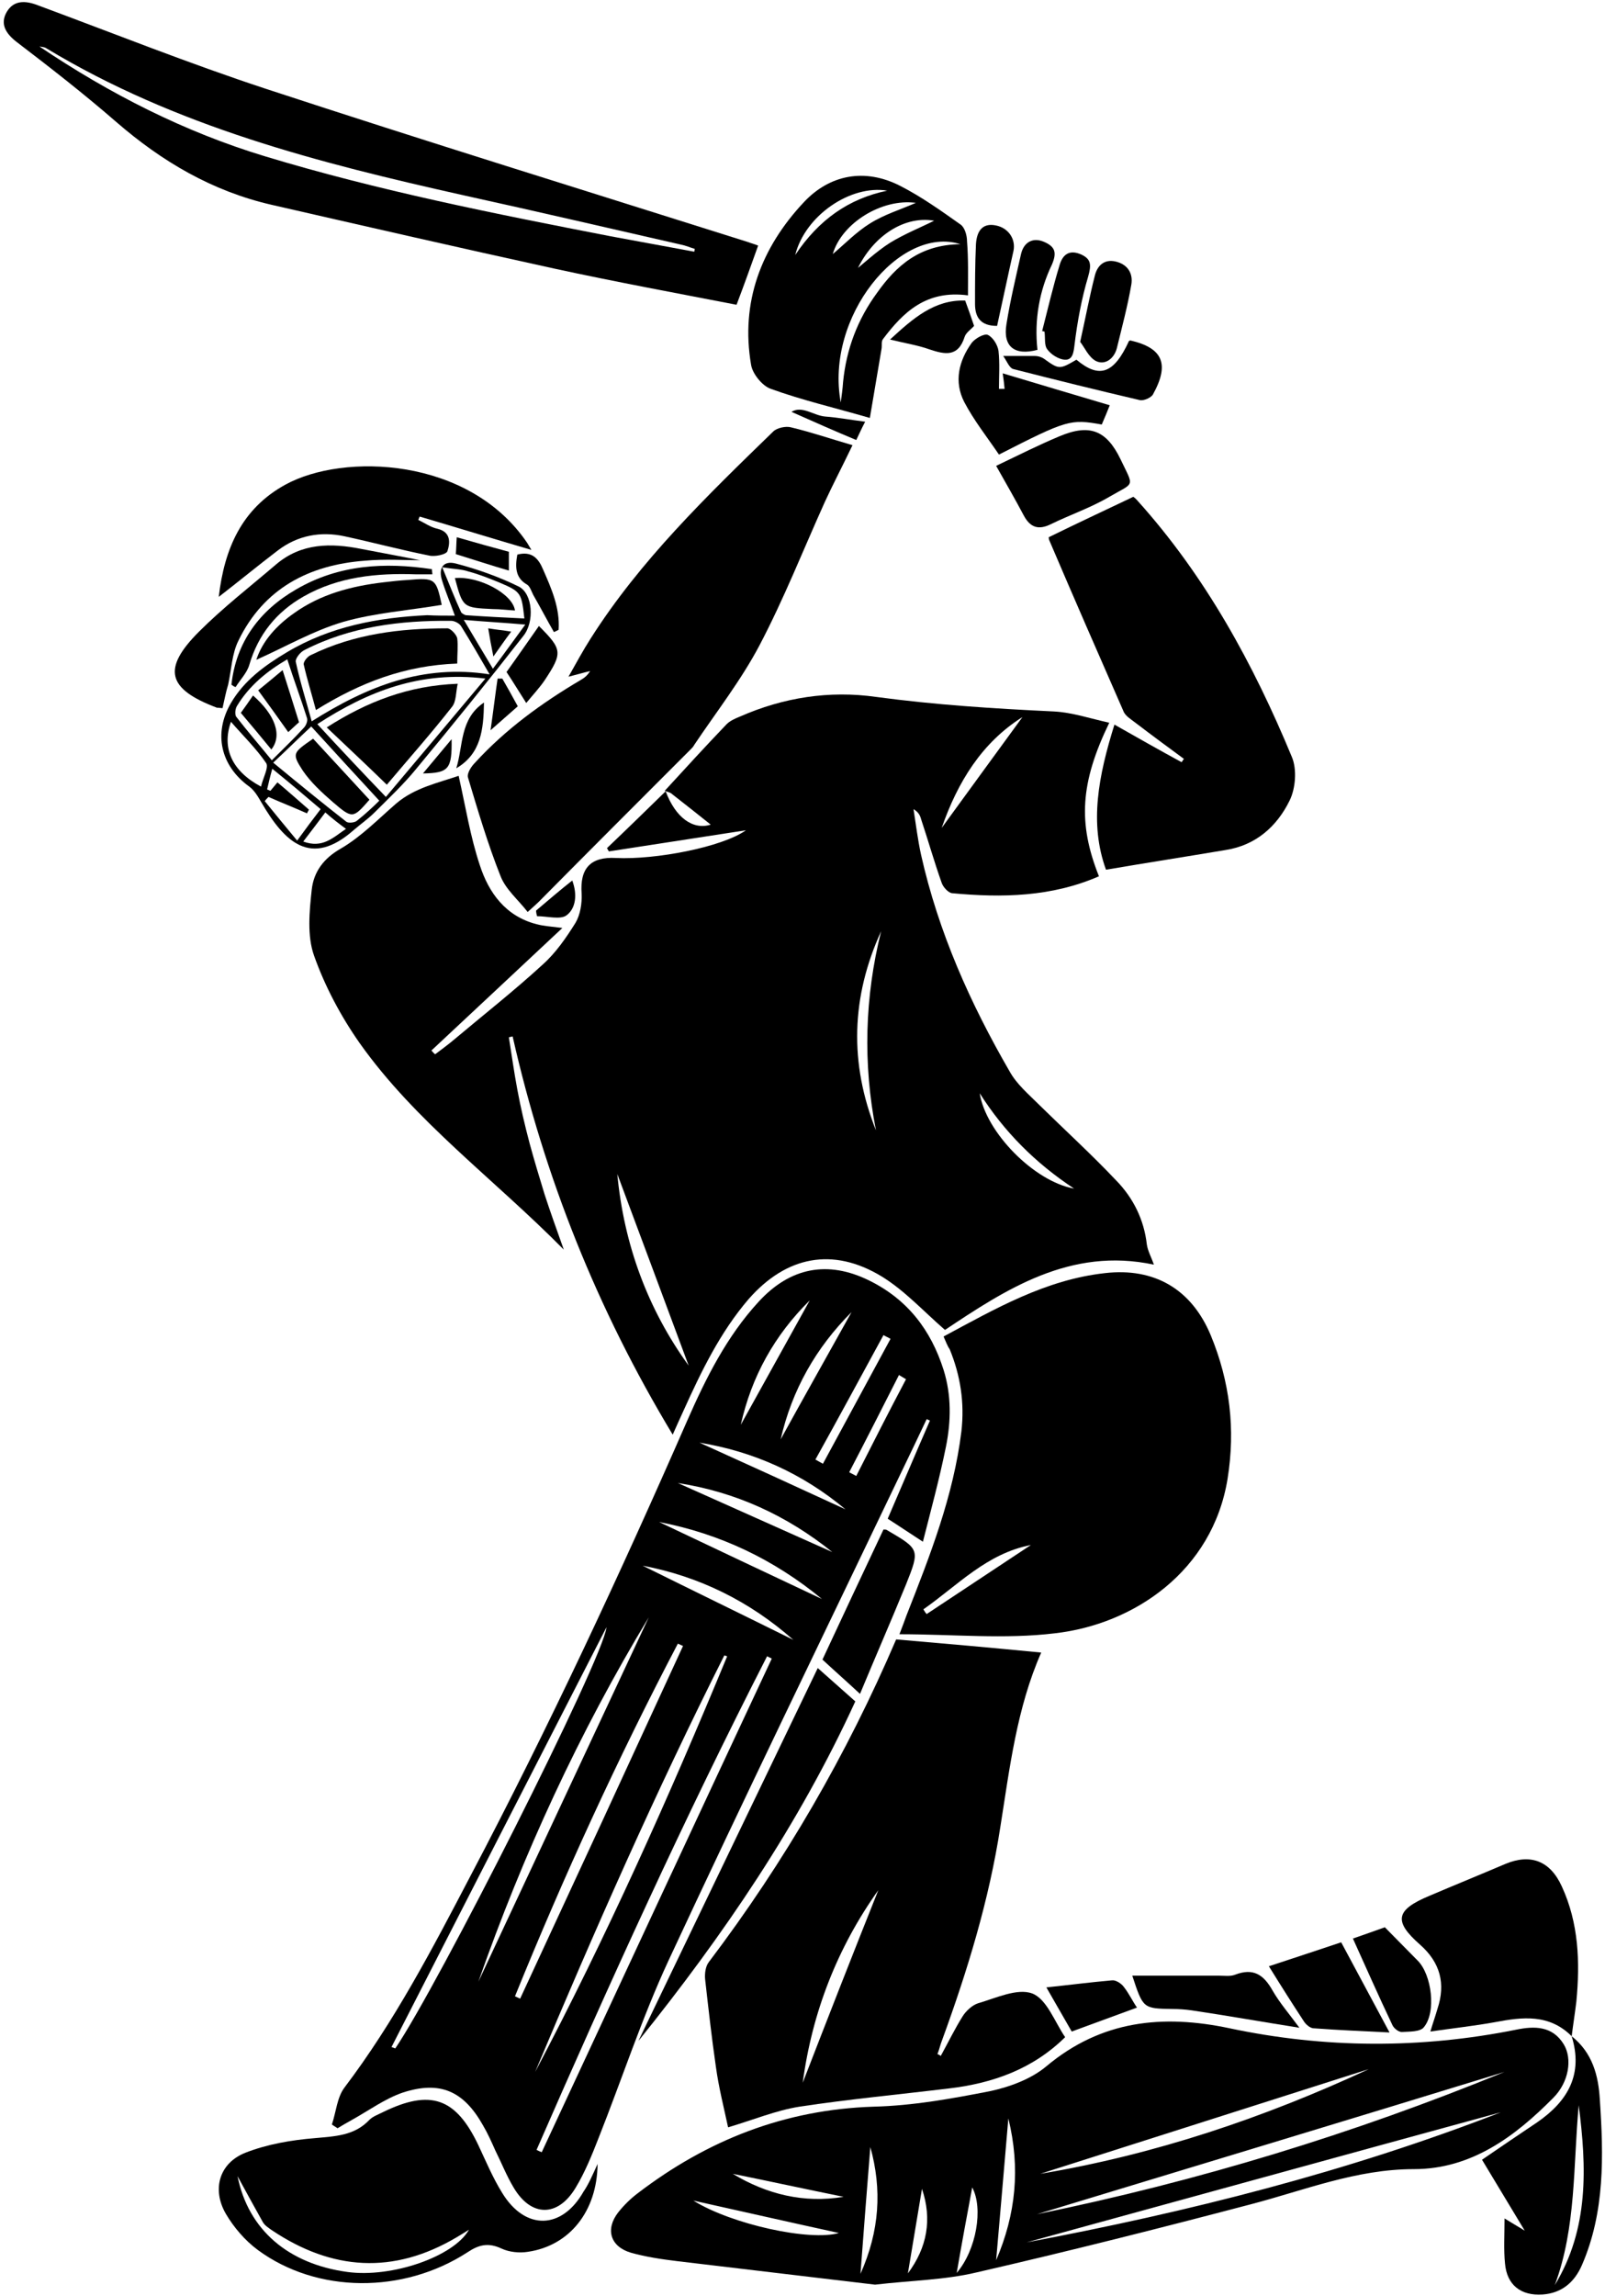
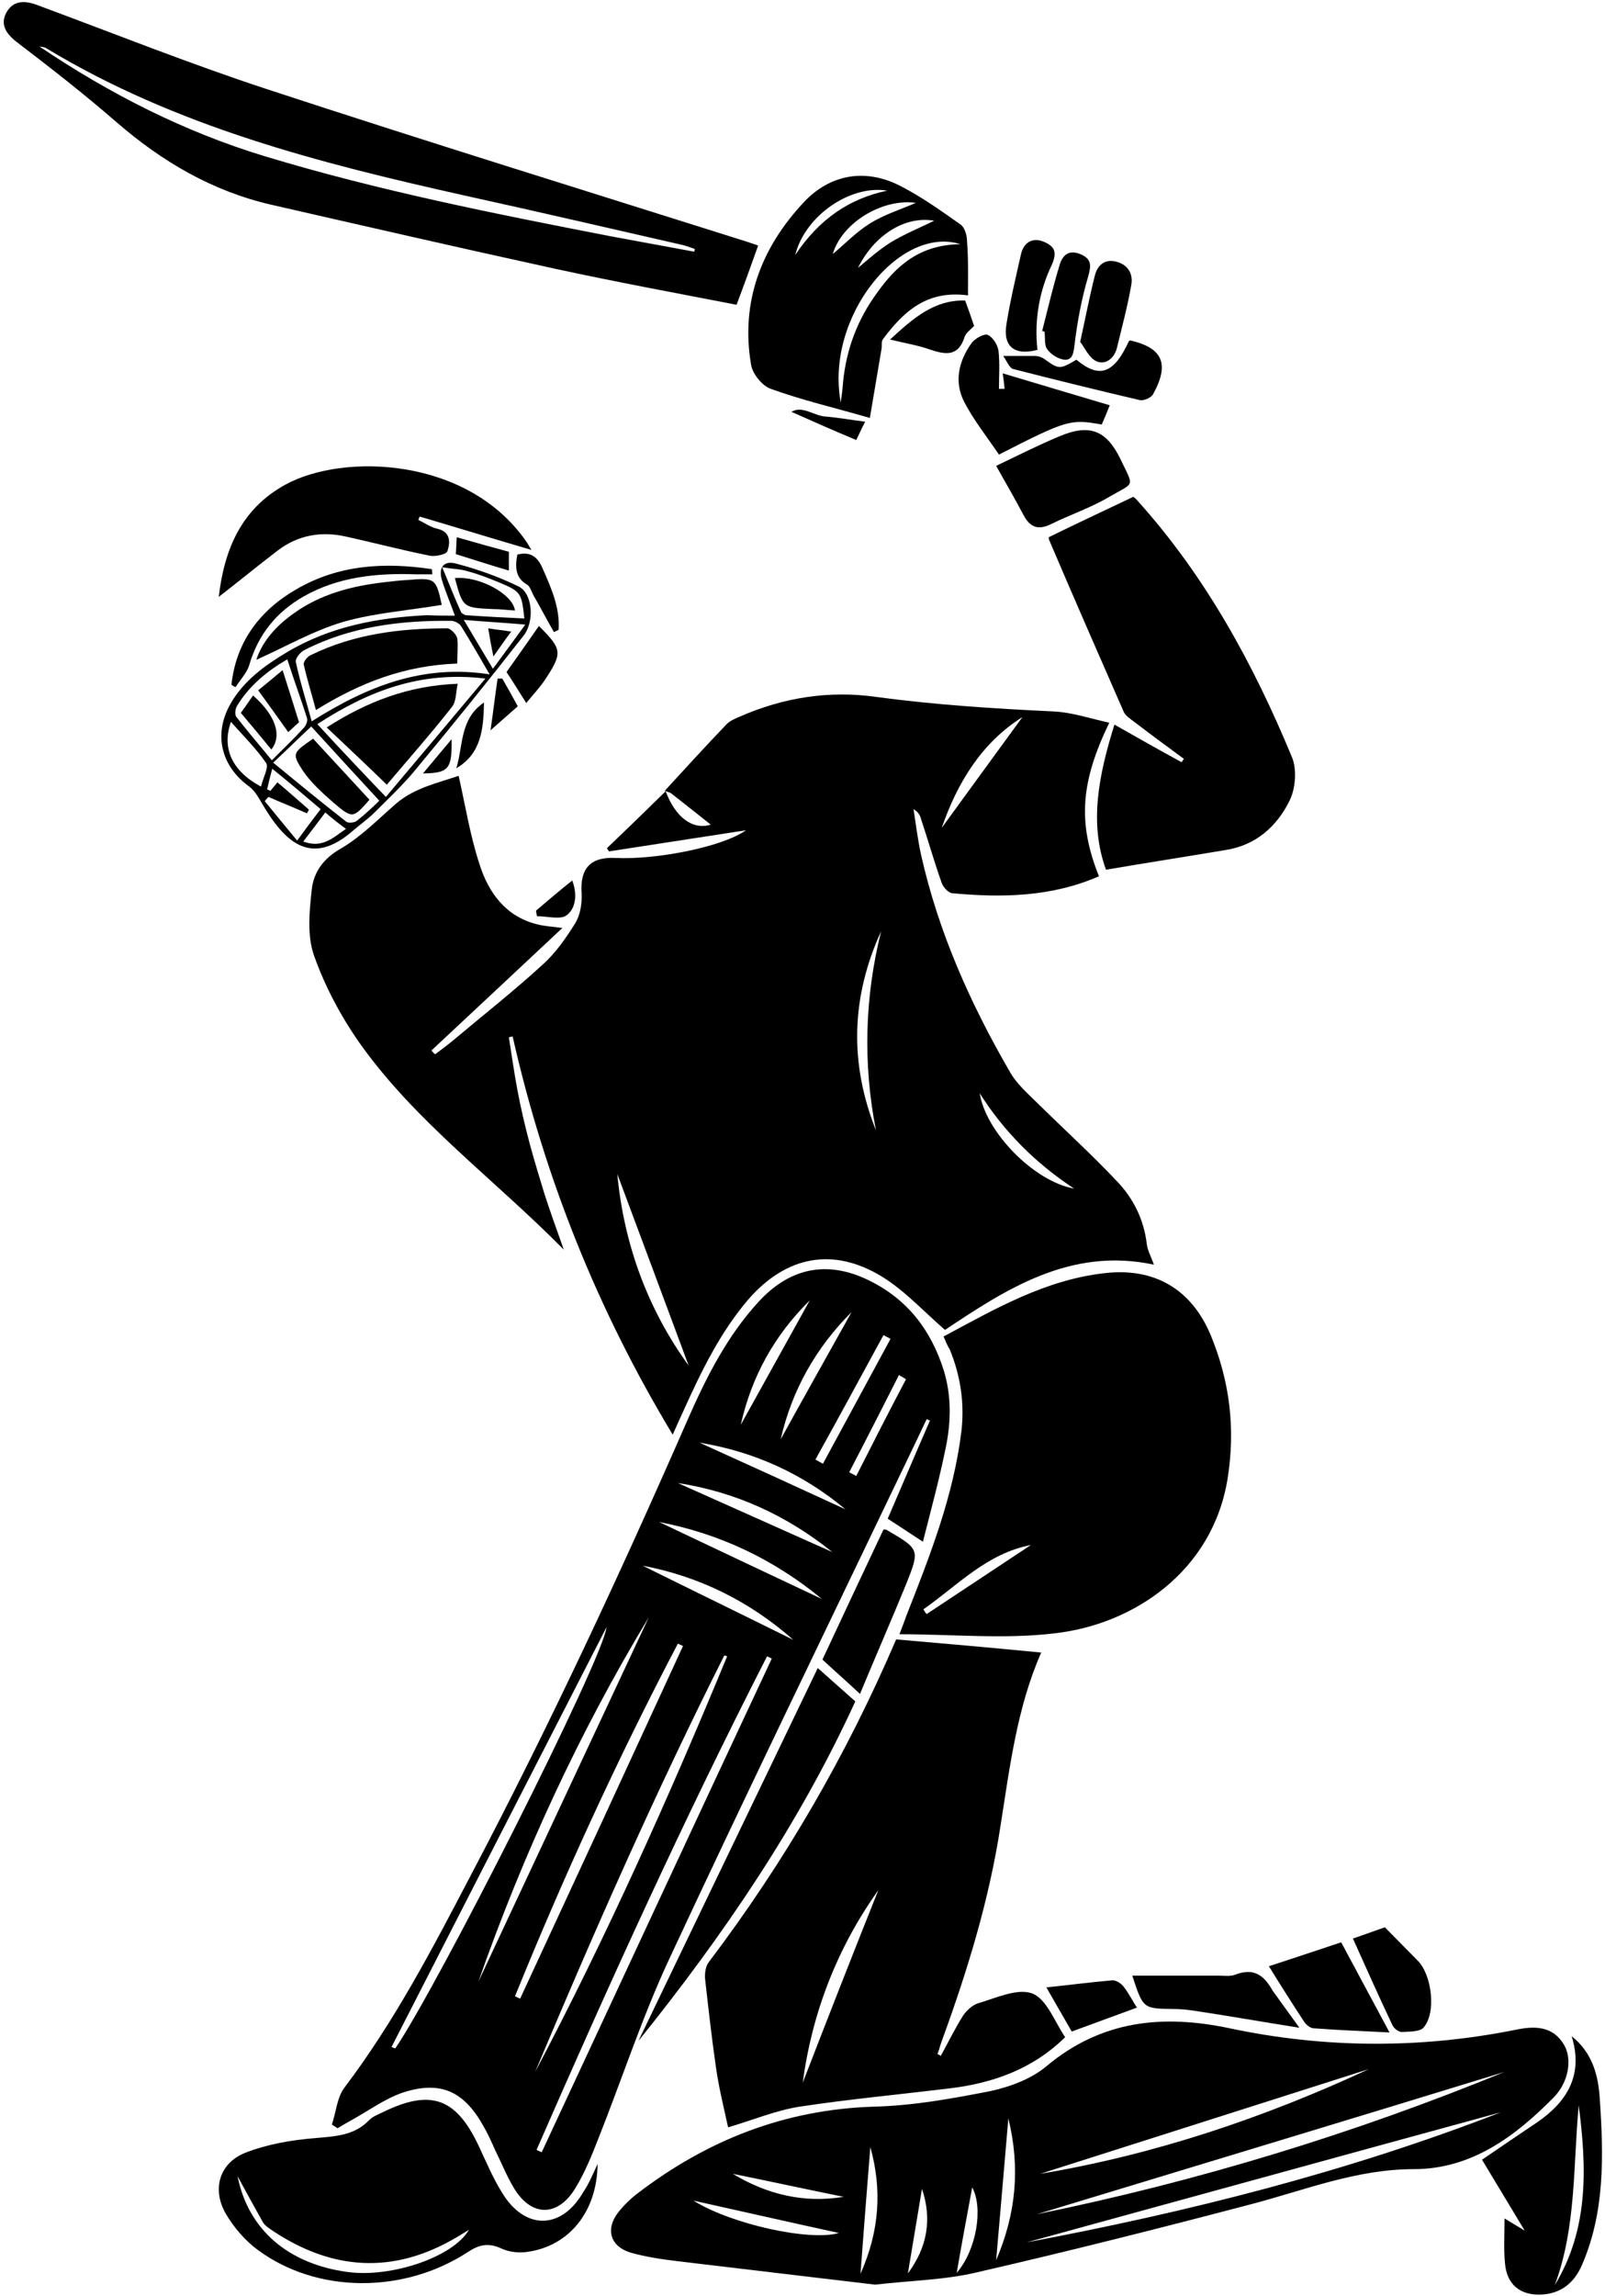
<svg xmlns="http://www.w3.org/2000/svg" height="488.9" preserveAspectRatio="xMidYMid meet" version="1.0" viewBox="-0.8 -0.4 341.9 488.9" width="341.9" zoomAndPan="magnify">
  <g id="change1_1">
    <path d="M140.8,168c4.4-4.8,8.7-9.5,13.2-14.2c0.7-0.7,1.8-1.2,2.8-1.6c9.3-4.1,19.1-5.6,29-4.2c12.6,1.7,25.2,2.5,37.9,3.1 c3.9,0.2,7.7,1.5,11.8,2.4c-6.2,12.8-6.7,21.4-2.2,32.7c-10.1,4.4-20.6,4.6-31.3,3.6c-0.8-0.1-1.9-1.3-2.2-2.2 c-1.6-4.5-2.9-9.1-4.4-13.6c-0.2-0.8-0.6-1.5-1.6-2.1c0.5,3.2,0.9,6.5,1.6,9.7c3.7,16.5,10.5,31.7,18.9,46.2c1.5,2.7,4,4.8,6.2,7 c5.5,5.4,11.2,10.6,16.5,16.2c3.6,3.7,5.9,8.3,6.5,13.6c0.2,1.4,1,2.8,1.5,4.3c-17.8-3.8-31.6,5.3-44.5,13.9 c-4.6-4-8.6-8.4-13.5-11.4c-10.4-6.3-20.3-4.3-28.3,4.8c-6.1,7.1-10.1,15.4-13.9,23.8c-0.7,1.5-1.4,3.1-2.3,5.1 c-16.1-26.7-27.3-54.8-34.1-84.8c-0.3,0.1-0.6,0.1-0.8,0.2c0.6,3.7,1.1,7.4,1.8,11.1c0.7,3.8,1.6,7.6,2.6,11.4 c1,3.7,2.1,7.3,3.2,10.9c1.2,3.7,2.5,7.3,4.1,11.8c-14.9-15.1-31.6-27.2-43.5-44c-4-5.7-7.4-12.1-9.7-18.6c-1.5-4.2-1-9.4-0.5-14 c0.4-3.8,2.5-6.7,6.2-8.8c4.3-2.5,8-6.3,11.8-9.6c4-3.4,9-4.4,13.3-5.9c1.5,6.7,2.5,13,4.5,19c1.9,5.9,5.5,10.9,12.1,12.6 c1.5,0.4,3.1,0.5,5.5,0.8c-9.6,9-18.7,17.5-27.9,26.1c0.3,0.3,0.5,0.6,0.8,0.8c1.3-1,2.7-2,4-3.1c6.3-5.3,12.8-10.4,18.9-16 c2.8-2.5,5-5.7,7-8.9c1-1.7,1.4-4.1,1.3-6.2c-0.4-5.4,1.9-7.9,7.3-7.6c8.5,0.4,22.6-2.3,27.7-5.9c-9.7,1.5-19.4,3-29.2,4.5 c-0.1-0.2-0.3-0.5-0.4-0.7c4.2-4,8.3-8,12.5-12.1c2.1,5.6,5.8,8.3,9.6,7.1c-2.6-2.1-5.3-4.2-8.1-6.4 C142,168.3,141.3,168.2,140.8,168z M145.9,290.4c-5-13.4-10.1-27.2-15.2-40.8C132.1,264.6,137.2,278.4,145.9,290.4z M185.8,240.3 c-2.8-14.2-2.4-28.4,1.1-42.4C180.5,211.9,180.1,226,185.8,240.3z M207.9,232.4c1.3,8.3,11.6,18.8,20.1,20.3 C219.8,247.3,213.1,240.6,207.9,232.4z M199.8,175.9c5.8-8,11.6-15.9,17.2-23.6C208.4,157.7,203.2,166.1,199.8,175.9z" />
    <path d="M195.8,327.9c-2.8-1.8-5-3.3-7.5-4.9c2.9-6.7,5.9-13.8,9-20.9c-0.2-0.1-0.5-0.2-0.7-0.3c-1.8,3.8-3.6,7.6-5.4,11.3 c-16.6,34.7-33.4,69.2-49.6,104c-5.7,12.3-9.9,25.2-14.9,37.8c-1.4,3.6-2.9,7.3-4.9,10.6c-3.8,6.3-9.5,6.2-13.2-0.1 c-1.5-2.5-2.6-5.3-3.9-7.9c-0.8-1.8-1.6-3.6-2.6-5.3c-4.1-7.3-9.1-9.6-17.1-7c-3.8,1.3-7.2,3.8-10.8,5.8c-1.1,0.6-2.1,1.2-3.1,1.8 c-0.4-0.3-0.8-0.5-1.2-0.8c0.9-2.7,1.1-5.8,2.7-7.9c10.6-14,18.7-29.5,26.8-45c16.7-31.7,31.8-64.1,46.2-97 c4-9.1,8.4-17.9,15.2-25.3c6.7-7.3,14.7-8.9,23.6-4.5c8.1,4,13.1,10.5,15.8,19c1.7,5.4,1.6,11,0.5,16.4 C199.3,314.6,197.5,321.2,195.8,327.9z M163.6,352.8c-0.3-0.2-0.6-0.3-1-0.5c-17.6,34.4-33.6,69.6-49.1,105.1 c0.4,0.2,0.8,0.4,1.1,0.5C130.9,422.9,147.2,387.8,163.6,352.8z M154.1,352.3c-0.3-0.1-0.6-0.2-0.6-0.2 c-14.6,29-27.7,58.7-40.3,88.7C128.4,412,141.7,382.3,154.1,352.3z M82.6,435.5c0.3,0.1,0.5,0.2,0.8,0.3c8.9-13,44.3-82.9,45-89.7 C112.8,376.5,97.7,406,82.6,435.5z M137.4,344c-14.8,24.5-26.8,50.5-36.3,77.6C113.2,395.7,125.3,369.9,137.4,344z M108.9,424.7 c0.4,0.2,0.7,0.3,1.1,0.5c11.6-25,23.2-50.1,34.7-75.1c-0.4-0.2-0.7-0.3-1.1-0.5C130.8,374,119.3,399.1,108.9,424.7z M174.3,340.1 c-10.2-8.4-21.7-13.9-34.7-16.4C151.2,329.2,162.8,334.7,174.3,340.1z M168.2,348.8c-9.3-8.2-20-13.5-32.1-15.8 C146.8,338.3,157.5,343.5,168.2,348.8z M143.6,315.4c11,4.9,21.9,9.8,32.9,14.7C166.8,322.3,155.9,317.3,143.6,315.4z M148.2,306.8 c10.4,4.7,20.7,9.4,31.1,14.2C170.2,313.4,159.8,308.7,148.2,306.8z M180.6,279c-7.6,7.6-12.7,16.6-15.1,27.1 C170.5,297,175.6,288,180.6,279z M172.9,310.4c0.5,0.3,1.1,0.6,1.6,0.9c4.8-8.9,9.6-17.7,14.4-26.6c-0.5-0.3-1-0.5-1.5-0.8 C182.6,292.7,177.8,301.6,172.9,310.4z M157,303c4.9-8.8,9.8-17.7,14.7-26.5C164.2,283.9,159.3,292.7,157,303z M192.2,293.3 c-0.5-0.3-1-0.6-1.5-0.9c-3.5,6.9-7,13.8-10.6,20.7c0.5,0.3,1,0.5,1.5,0.8C185.1,307,188.6,300.1,192.2,293.3z" />
    <path d="M185.6,486.1c-13.5-1.6-27.8-3.3-42.1-5c-3.3-0.4-6.7-0.9-9.9-1.8c-4.4-1.3-5.5-5-2.7-8.6c1.2-1.5,2.6-2.9,4.2-4.1 c14.8-11.3,31.3-17.8,50.2-18.4c8.3-0.2,16.6-1.7,24.8-3.3c4.2-0.9,8.8-2.6,12-5.3c11.7-9.8,24.8-11.1,39-8.1 c20.3,4.3,40.7,4.4,61.1,0.3c3.9-0.8,7.7-0.8,10.1,3.1c1.9,3.1,1.1,8.1-2.2,11.4c-8.2,8.3-17.5,15.2-29.7,15.2 c-12.3,0-23.3,4.5-34.8,7.5c-19.4,5.1-38.8,10-58.4,14.5C200.5,485.1,193.4,485.2,185.6,486.1z M220.1,471.1 c34.2-7,67.4-17.1,99.6-30.3C286.5,451,253.3,461,220.1,471.1z M318.9,449.4c-33.7,9.2-67.4,18.5-101,27.7 C252.4,470.6,286.2,462.1,318.9,449.4z M290.8,440.2c-23.3,7.4-46.7,14.9-70,22.3C245.2,458.4,268.4,450.6,290.8,440.2z M146.9,468.2c8.2,5.1,24.9,8.7,31,6.9C167.8,472.9,157.7,470.6,146.9,468.2z M214,450.7c-0.9,10.3-1.7,20.1-2.6,30.2 C215.6,471.1,216.6,461.3,214,450.7z M184.6,456.8c-0.7,8.8-1.4,17.5-2.1,27C186.6,474.6,187.1,465.8,184.6,456.8z M155.3,462.5 c7.3,4.4,15.2,6.3,23.6,4.9C171,465.8,163.2,464.1,155.3,462.5z M195.6,465.7c-1,6-2,12-3,18C196.7,478.2,197.8,472.2,195.6,465.7z M203,483.6c4.2-4.9,5.7-13.8,3.3-18.2C205.2,471.3,204.1,477.2,203,483.6z" />
    <path d="M190.1,348.7c10.5,0.9,20.6,1.8,30.9,2.8c-5.2,11.8-6.7,24.5-8.7,37.1c-2.4,15.6-7,30.6-12.4,45.4c-0.4,1-0.6,2-1,3 c0.2,0.1,0.5,0.2,0.7,0.4c1.6-2.9,3-5.8,4.7-8.5c0.7-1.1,2-2.3,3.2-2.7c3.8-1.1,8.4-3.3,11.6-2.1c3.1,1.2,4.8,6.1,7,9.3 c-6.9,6.8-15.4,9.8-24.6,10.9c-10.7,1.3-21.4,2.3-32,3.9c-5,0.8-9.8,2.8-15.2,4.4c-0.9-4.2-2-8.5-2.6-12.9 c-0.9-6.2-1.6-12.5-2.3-18.7c-0.1-1.2,0.1-2.7,0.8-3.6C166.4,396,179.6,373.2,190.1,348.7z M186.3,402.1c-8.7,12.2-14.1,26-16.1,41 C175.5,429.4,180.9,415.6,186.3,402.1z" />
    <path d="M200.2,284.2c11-5.9,21.7-12.1,34.4-13.5c10.5-1.2,18.4,3.4,22.5,13.2c4.1,9.9,5.3,20,3.6,30.6c-3.2,19.7-20,31-36.8,32.9 c-10.7,1.3-21.6,0.2-33.1,0.2c0.7-1.8,1.1-2.9,1.5-4c5-12.7,10-25.4,11.7-39.2c0.7-6.1-0.2-11.9-2.5-17.5 C201,286.2,200.7,285.3,200.2,284.2z M195.9,342.3c0.2,0.3,0.4,0.7,0.7,1c7.4-4.9,14.8-9.8,22.2-14.7 C209.4,330.4,203.2,337.2,195.9,342.3z" />
-     <path d="M180.8,94.4c-2.3,4.8-4.2,8.4-5.9,12.1c-4.6,10.2-8.7,20.6-13.9,30.5c-3.9,7.4-9.2,14.2-13.9,21.2c-0.2,0.4-0.5,0.7-0.8,1 c-10.8,10.8-21.6,21.6-32.4,32.5c-0.5,0.5-1.1,1-2.3,2.1c-2-2.6-4.7-4.8-5.8-7.7c-2.7-6.8-4.8-13.9-6.9-20.9 c-0.3-0.9,0.7-2.4,1.5-3.2c6.5-7.1,14.2-12.7,22.5-17.6c0.7-0.4,1.4-0.9,2-1.9c-1.3,0.3-2.6,0.7-4.6,1.2c1.7-3,3.1-5.6,4.7-8.1 c10.6-16.7,24.8-30.4,38.9-44.1c0.8-0.8,2.7-1.2,3.8-0.9C171.9,91.6,176,93,180.8,94.4z" />
    <path d="M156.1,64.5c-12.9-2.5-25.9-4.9-38.8-7.7c-20.1-4.4-40.2-9-60.3-13.6c-12.6-2.9-23.3-9.2-33-17.6 c-6.9-6-14.1-11.6-21.3-17.1C0.4,6.7-0.8,4.7,0.6,2.2c1.5-2.6,4-2.5,6.6-1.5c16.2,6,32.2,12.4,48.6,17.8 c34.1,11.2,68.4,21.8,102.6,32.6c0.8,0.3,1.6,0.5,2.3,0.8C159.2,56.1,157.7,60.3,156.1,64.5z M147.1,53.2c0-0.2,0.1-0.4,0.1-0.6 c-1-0.3-1.9-0.7-2.9-0.9c-15.4-3.5-30.8-7.1-46.3-10.5C67.1,34.3,36.6,26.5,9.1,9.9c-0.4-0.3-1-0.3-1.5-0.4 c15,10.1,30.9,18.2,48.1,23.4c24.1,7.3,48.8,12.2,73.5,17C135.2,51,141.2,52.1,147.1,53.2z" />
    <path d="M234.8,184.8c-3.6-9.9-1.6-20,1.8-30.9c5.1,2.9,9.7,5.5,14.3,8c0.2-0.2,0.3-0.5,0.5-0.7c-3.4-2.5-6.8-5-10.2-7.6 c-1-0.8-2.3-1.5-2.7-2.6c-5.3-12.1-10.6-24.2-15.8-36.4c-0.1-0.3-0.1-0.6-0.1-0.6c5.9-2.9,11.7-5.6,18-8.6 c-0.1-0.1,0.5,0.3,0.9,0.8c14.5,16.1,24.7,34.8,32.9,54.6c1.1,2.6,0.8,6.7-0.5,9.3c-2.7,5.5-7.2,9.5-13.6,10.5 C252,182,243.6,183.3,234.8,184.8z" />
    <path d="M126.5,460.4c-0.1,10.1-6,17.4-14.8,18.7c-1.8,0.3-4,0.1-5.7-0.7c-2.8-1.3-4.8-0.8-7.2,0.8c-13.7,8.9-32.1,8.8-44.7-0.5 c-2.7-2-5.1-4.8-6.8-7.7c-3-5.2-1.4-10.8,4.2-13c4.6-1.8,9.8-2.7,14.8-3.1c4.3-0.4,8.4-0.5,11.6-3.9c0.7-0.7,1.8-1.1,2.8-1.6 c10.2-5,15.6-3.1,20.4,7c1.6,3.4,3.1,7,5.1,10.2c4.9,8,12.7,7.8,17.3-0.3C124.6,464.7,125.4,462.8,126.5,460.4z M49.8,463 c2.3,11.5,10.9,18.7,23.4,20.4c9.5,1.3,22.7-3.3,25.9-9c-0.9,0.6-1.8,1.1-2.6,1.6c-13.5,8-26.6,7.1-39.4-1.5 c-0.7-0.5-1.5-1-1.9-1.7C53.4,469.6,51.6,466.3,49.8,463z" />
    <path d="M205.4,62.5c-8.9-1.2-13.8,3.6-18.1,9.3c-0.4,0.5-0.2,1.3-0.3,2c-0.8,4.7-1.6,9.5-2.5,14.8c-7.6-2.2-14.5-3.8-21.1-6.2 c-1.8-0.6-3.9-3.2-4.2-5.1c-2.3-13.4,2.2-25,11.2-34.6c5.5-5.9,13-7.4,20.6-3.5c4.5,2.3,8.7,5.3,12.8,8.2c0.9,0.6,1.4,2.3,1.4,3.6 C205.5,54.7,205.4,58.4,205.4,62.5z M178.3,85.3c0.2-1.5,0.4-2.9,0.5-4.4c0.7-7,3.1-13.3,7.2-18.9c4.1-5.8,9.1-10.3,17.8-10.4 C190.9,47.5,174.9,67.1,178.3,85.3z M188.2,40.2c-7.8-1.3-17.5,5.3-19.6,13.7C173.6,46.4,180,41.9,188.2,40.2z M176.6,53.7 c2.5-2.1,5-4.7,7.9-6.5c3-1.9,6.6-3,9.8-4.4C187.1,41.8,178.5,47.1,176.6,53.7z M181,58.9c-0.3-0.3-0.5-0.6-0.8-0.8 c2.9-2.3,5.6-4.9,8.6-6.8c3.1-1.9,6.6-3.3,9.4-4.7C191.4,45.4,184.1,50.5,181,58.9z" />
-     <path d="M334,433.2c-4.8-4.8-10.5-4.1-16.3-3c-4.4,0.8-9,1.3-13.8,2c0.6-2,1.1-3.4,1.5-4.8c1.8-5.4,0.6-9.9-3.7-13.7 c-5.7-5-5.2-7.4,2-10.4c5.4-2.3,10.8-4.5,16.2-6.8c5.3-2.2,9.5-0.7,12,4.8c3.6,7.8,3.9,16.1,3.1,24.5 C334.7,428.3,334.3,430.8,334,433.2L334,433.2z" />
    <path d="M45.8,126.7c1.2-10.3,4.9-18.8,14.2-23.9c12.4-6.8,39.1-5.9,51.5,12.4c0.2,0.3,0.4,0.7,0.9,1.5c-8.2-2.4-16-4.8-23.8-7.1 c-0.1,0.2-0.2,0.5-0.3,0.7c1.4,0.7,2.7,1.6,4.1,1.9c2.9,0.7,2.7,3,2.1,4.8c-0.3,0.7-2.7,1.2-3.9,0.9c-6-1.2-12-2.8-18-4.1 c-5.1-1.1-10-0.2-14.2,3C54.2,120,50.2,123.3,45.8,126.7z" />
    <path d="M334,433.2c4.4,3.5,5.7,8.3,6,13.5c0.8,11.9,1.1,23.9-3.8,35.2c-1.6,3.7-4.3,6-8.4,6.3c-4.6,0.3-7.6-2-8-6.6 c-0.3-3-0.1-6-0.1-9.6c1.5,0.9,2.6,1.6,4.3,2.6c-3.3-5.5-6.2-10.3-9.1-15.1c4.1-2.8,7.9-5.4,11.8-8 C333.2,447,336.5,441.3,334,433.2C334,433.2,334,433.2,334,433.2z M330.4,486.2c7.3-12,6.8-25.1,5.1-38.3 C334.3,460.8,335,473.9,330.4,486.2z" />
    <path d="M135.2,434.2c12.7-26.4,25.4-52.8,38.2-79.4c2.8,2.5,5.3,4.7,8,7.1C169.4,388.1,153.3,411.7,135.2,434.2z" />
    <path d="M96.1,130.7c-1-2.8-2-5.1-2.7-7.4c-0.9-2.7,0.2-4.4,2.9-3.7c4.6,1.2,9.1,2.8,13.4,4.9c3,1.5,3.4,7.5,1,10.5 c-7.5,9.6-15.1,19-22.9,28.4c-2.7,3.3-5.8,6.2-8.8,9.2c-1.4,1.4-3,2.5-4.5,3.8c-9.1,8-14.7,2.5-19.6-5.9c-0.7-1.2-1.5-2.6-2.6-3.4 c-6.1-4.4-7.7-11.3-3.9-17.8c2.8-4.8,7.2-8,11.9-10.8c9.2-5.5,19.4-7.4,29.9-7.9C92.1,130.7,93.9,130.7,96.1,130.7z M103.5,143.2 c-2.2-3.8-4.1-7.1-6.1-10.3c-0.4-0.6-1.4-1.1-2.1-1.1c-10.8-0.1-21.4,1.2-31.2,6.2c-0.9,0.4-2,1.8-1.9,2.5 c0.9,4.2,2.2,8.3,3.4,12.7C77.5,145.7,89.3,141,103.5,143.2z M81.4,169.3c7.4-8.8,14-16.6,21.2-25.2c-13.9-1.7-25,2.7-35.8,9.7 C71.7,159.1,76.2,163.9,81.4,169.3z M65.5,154.3c-2.8,2.6-5.2,5-8.1,7.7c5.7,4.7,10.6,8.7,15.6,12.6c0.4,0.3,1.7,0.2,2.2-0.2 c1.9-1.5,3.7-3.2,4.8-4.3C75.2,164.9,70.6,159.9,65.5,154.3z M60.4,140c-4.3,2.5-8.1,5.6-10.7,9.9c-0.4,0.6-0.5,1.8-0.2,2.3 c2.4,3.1,5,6.1,7.6,9.3c2.6-2.6,4.8-4.7,6.8-6.9c0.5-0.5,0.9-1.5,0.7-2.1C63.3,148.4,61.8,144.4,60.4,140z M67.5,171.9 c-3.4-2.9-6.6-5.6-10.3-8.6c-0.5,1.8-0.8,3.1-1.1,4.4c0.2,0.1,0.5,0.2,0.7,0.3c0.5-0.6,0.9-1.1,1.5-1.8c2.4,2,4.5,3.9,6.7,5.8 c-0.1,0.3-0.3,0.5-0.4,0.8c-2.7-1.2-5.5-2.3-8.2-3.5c-0.3,0.3-0.6,0.6-0.8,0.9c2.2,2.7,4.4,5.4,6.9,8.4 C64.4,176,65.8,174.1,67.5,171.9z M93.4,120.4c1.6,3.8,2.7,6.7,4,9.5c0.1,0.3,0.7,0.6,1,0.7c4.2,0.3,8.3,0.5,12.5,0.7 c-0.6-5.4-0.7-5.7-5.2-7.6c-2.2-0.9-4.4-1.8-6.7-2.4C97.6,120.8,96,120.8,93.4,120.4z M54.8,167.1c0.4-1.8,1.7-4.1,1.1-5 c-2.1-3.1-4.9-5.8-7.5-8.8C46.4,158.9,48.6,163.8,54.8,167.1z M98,131.6c2.3,3.9,4.1,6.9,6.2,10.4c2.4-3.2,4.4-6,6.9-9.4 C106.5,132.2,102.7,132,98,131.6z M68.5,172.6c-1.5,2-3,4-4.7,6.2c4.1,1.5,6.3-0.8,9.1-2.7C71.4,175,70.1,174,68.5,172.6z" />
    <path d="M211.4,98.8c5-2.4,9.2-4.5,13.5-6.3c6.4-2.7,10-1.3,13,4.9c2.9,6.1,3.1,4.8-2.4,8c-3.9,2.3-8.3,3.8-12.4,5.8 c-2.6,1.3-4.4,0.8-5.8-1.8C215.5,106,213.6,102.7,211.4,98.8z" />
    <path d="M212.8,79.1c7.7,2.3,15,4.5,22.8,6.8c-0.5,1.3-1.1,2.7-1.7,4.1c-6.7-1.2-7.4-1-21.9,6.4c-2.5-3.7-5.3-7.2-7.4-11.2 c-2.2-4.3-1.2-8.7,1.6-12.6c0.7-0.9,2.6-2,3.4-1.7c1.1,0.5,2.1,2.1,2.3,3.4c0.3,2.7,0.1,5.4,0.1,8.1c0.4,0,0.8,0,1.2,0 C213.1,81.4,213,80.4,212.8,79.1z" />
-     <path d="M46.6,150.4c-1-0.1-1.1-0.1-1.2-0.1c-10.6-4-11.7-8.3-3.8-16.2c5.1-5.1,10.9-9.6,16.4-14.3c5.4-4.6,11.7-4.6,18.2-3.3 c4.6,0.9,9.1,1.7,12.5,2.4c-3.2,0-7.5-0.3-11.8,0.1c-11.9,0.9-21.5,5.9-26.9,17c-1.4,2.8-1.5,6.2-2.2,9.4 C47.3,147,47,148.7,46.6,150.4z" />
    <path d="M182.4,360.3c-2.8-2.6-5.3-4.8-8-7.3c4.2-9,8.6-18.4,13-27.7c0.3,0,0.6,0,0.7,0.1c7,4.1,7.1,4.1,4.1,11.6 C189,344.8,185.6,352.6,182.4,360.3z" />
    <path d="M284.9,413.2c3.5,6.5,6.7,12.5,10.3,19.2c-5.9-0.3-11.1-0.5-16.3-0.9c-0.7-0.1-1.5-0.8-1.9-1.4c-2.5-3.8-4.9-7.6-7.5-11.8 C274.4,416.7,279.5,415,284.9,413.2z" />
-     <path d="M276,431.4c-8.2-1.3-15.5-2.6-22.9-3.7c-1.4-0.2-2.8-0.3-4.2-0.3c-6.2-0.1-6.2-0.1-8.5-7.1c6.3,0,12.3,0,18.4,0 c1.2,0,2.5,0.2,3.5-0.2c3.9-1.5,6.1,0,8,3.4C271.8,426.1,273.8,428.4,276,431.4z" />
+     <path d="M276,431.4c-8.2-1.3-15.5-2.6-22.9-3.7c-1.4-0.2-2.8-0.3-4.2-0.3c-6.2-0.1-6.2-0.1-8.5-7.1c6.3,0,12.3,0,18.4,0 c1.2,0,2.5,0.2,3.5-0.2c3.9-1.5,6.1,0,8,3.4z" />
    <path d="M93.3,128.4c-7.1,1.2-14.2,1.7-20.9,3.6c-6.5,1.9-12.5,5.4-18.6,8.1c1.3-4,4.3-7.3,8-9.9c5.7-4.1,12.3-5.8,19.1-6.6 c1.7-0.2,3.4-0.4,5.2-0.5C91.9,122.6,92.1,122.8,93.3,128.4z" />
    <path d="M287.4,412.4c2-0.7,4.6-1.6,6.8-2.4c2.5,2.5,4.7,4.8,7,7.1c3,3,4,11,1.3,14.2c-0.8,1-3.1,0.9-4.7,1c-0.7,0-1.7-0.8-2-1.5 C292.9,424.7,290.2,418.6,287.4,412.4z" />
    <path d="M212.9,75.4c2.9,0,4.8,0,6.7,0c0.7,0,1.4,0.2,2,0.6c3.2,2.3,3.3,2.3,6.9,0.2c4.9,4.1,8,3,11.2-4c0.1,0,0.2-0.1,0.3-0.1 c6.9,1.6,8.4,5,4.8,11.5c-0.4,0.7-2,1.4-2.8,1.2c-9-2.1-17.9-4.3-26.9-6.6C214.2,78,213.7,76.5,212.9,75.4z" />
    <path d="M229.3,72.4c1.2-5.4,2-9.7,3.1-14c0.5-2.2,2-3.7,4.5-3.1c2.5,0.6,3.7,2.5,3.3,4.9c-0.8,4.6-2,9.1-3.1,13.6 c-0.6,2.2-2.5,3.6-4.4,2.7C231.1,75.7,230.2,73.5,229.3,72.4z" />
    <path d="M220.2,74.1c-4.9,1.3-7.4-0.7-6.6-5.5c0.8-5,2-10,3.1-14.9c0.6-2.6,2.6-3.6,4.9-2.6c2.3,1,2.8,2.2,1.7,4.8 C220.6,61.5,219.5,67.7,220.2,74.1z" />
    <path d="M221.2,70.1c1.2-4.7,2.3-9.4,3.7-14c0.6-2.1,1.9-3.4,4.4-2.4c2.4,1,2.4,2.3,1.7,4.8c-1.4,4.7-2.3,9.6-2.9,14.5 c-0.2,1.7-0.4,3.3-2.1,3.2c-1.3-0.1-2.9-1.1-3.7-2.2c-0.7-0.9-0.4-2.5-0.6-3.8C221.5,70.2,221.4,70.1,221.2,70.1z" />
-     <path d="M211.6,69c-3.5,0-4.7-1.8-4.7-4.7c0-4.2,0-8.4,0.2-12.7c0.2-3.2,1.7-4.5,4.2-4c2.7,0.5,4.3,2.9,3.8,5.4 C213.9,58.3,212.8,63.6,211.6,69z" />
    <path d="M241.4,427.1c-4.9,1.8-9.3,3.4-13.9,5.1c-1.6-2.8-3.4-5.9-5.4-9.4c4.8-0.5,9.4-1.1,14-1.5c0.8-0.1,2,0.7,2.5,1.4 C239.7,424.1,240.5,425.8,241.4,427.1z" />
    <path d="M206.7,69c-0.6,0.7-1.7,1.4-2,2.3c-1.4,4.4-4.2,3.8-7.5,2.7c-2.5-0.9-5.2-1.3-8.4-2.1c4.9-4.5,9.4-8.5,16-8.3 C205.5,65.5,206.1,67.2,206.7,69z" />
    <path d="M48.5,145.4c1-9.1,6-15.8,13.8-20.3c9.1-5.3,18.9-5.8,28.9-4.3c0,0.4,0.1,0.7,0.1,1.1c-1.2,0-2.4,0-3.5,0 c-8.3-0.3-16.5,0.5-23.9,4.7c-5.8,3.3-9.7,8.1-11.6,14.6c-0.5,1.7-1.9,3.1-2.9,4.7C49,145.8,48.8,145.6,48.5,145.4z" />
    <path d="M114,132.9c5,5,5.1,5.7,1.2,11.6c-1.1,1.6-2.5,3.1-3.9,4.8c-1.6-2.5-2.8-4.5-4.2-6.6C109.4,139.5,111.6,136.3,114,132.9z" />
    <path d="M109.4,117.7c3.1-0.8,4.5,0.8,5.5,3.2c1.8,4.1,3.6,8.2,3.3,12.8c-0.3,0.2-0.6,0.3-1,0.5c-1.5-2.6-2.9-5.3-4.4-7.9 c-0.4-0.8-0.7-1.8-1.3-2.2C109,122.7,108.9,120.4,109.4,117.7z" />
    <path d="M96.3,117.6c0.1-1.2,0.1-2.3,0.2-3.6c3.8,1.1,7.4,2.1,11.1,3.1c0,1.4,0,2.6,0,4C103.8,120,100.2,118.8,96.3,117.6z" />
    <path d="M102.3,149.2c-0.1,5.7-0.6,10.9-5.9,14C97.9,158.4,97.1,152.7,102.3,149.2z" />
    <path d="M113.4,193.5c2.5-2.1,4.9-4.2,7.7-6.4c1.1,2.9,0.8,5.9-1.2,7.4c-1.3,1-4.1,0.2-6.3,0.2 C113.5,194.3,113.4,193.9,113.4,193.5z" />
    <path d="M167.8,87.3c2.3-1.4,4.7,0.8,7.2,1c2.7,0.2,5.3,0.7,8.5,1.1c-0.8,1.5-1.4,2.9-1.9,3.9C176.8,91.3,172.3,89.3,167.8,87.3z" />
    <path d="M106.2,144.1c1.1,1.9,2.1,3.7,3.3,5.9c-1.7,1.5-3.4,3-5.8,5.1c0.6-4.2,1-7.6,1.5-11C105.5,144.1,105.8,144.1,106.2,144.1z" />
    <path d="M89.3,164.3c2.1-2.5,4-4.8,6.1-7.3C95.5,163.4,94.8,164.2,89.3,164.3z" />
    <path d="M96.6,140.9c-11.1,0.4-20.6,4-30.1,9.9c-0.9-3.4-1.9-6.6-2.6-9.7c-0.1-0.6,0.8-1.7,1.5-2c9.2-4.5,19-5.7,29.1-5.7 c0.7,0,1.9,1.3,2.1,2.1C96.8,137.1,96.6,138.9,96.6,140.9z" />
    <path d="M81.6,166.7c-4.4-4.3-8.5-8.1-12.8-12.2c8.6-5.5,17.4-8.9,27.9-9.3c-0.4,1.8-0.3,3.8-1.2,4.9 C91.2,155.6,86.5,160.9,81.6,166.7z" />
    <path d="M65.9,156.9c4.1,4.4,8,8.7,12,13c-3.5,4-3.6,4.1-7.8,0.5c-2.3-2-4.7-4.2-6.4-6.7C61.3,160,61.6,159.9,65.9,156.9z" />
    <path d="M60.6,155.5c-2.2-3.1-4.2-5.9-6.4-8.9c1.6-1.3,3.3-2.7,5.2-4.3c1.2,3.8,2.3,7.2,3.5,11.1C62.3,153.9,61.5,154.7,60.6,155.5 z" />
    <path d="M50.5,151.4c1-1.4,1.8-2.5,2.6-3.7c4.7,4.1,6.3,8.5,3.9,11.5C54.8,156.5,52.7,154,50.5,151.4z" />
    <path d="M108.9,129.6c-1.8-0.1-3.2-0.3-4.7-0.3c-6.4-0.3-6.4-0.3-8.1-6.6C101.1,122.2,108.4,126,108.9,129.6z" />
    <path d="M103.2,133.4c1.8,0.3,3.1,0.4,4.9,0.7c-1.3,1.7-2.3,3.2-3.8,5.3C103.8,136.9,103.5,135.3,103.2,133.4z" />
  </g>
</svg>